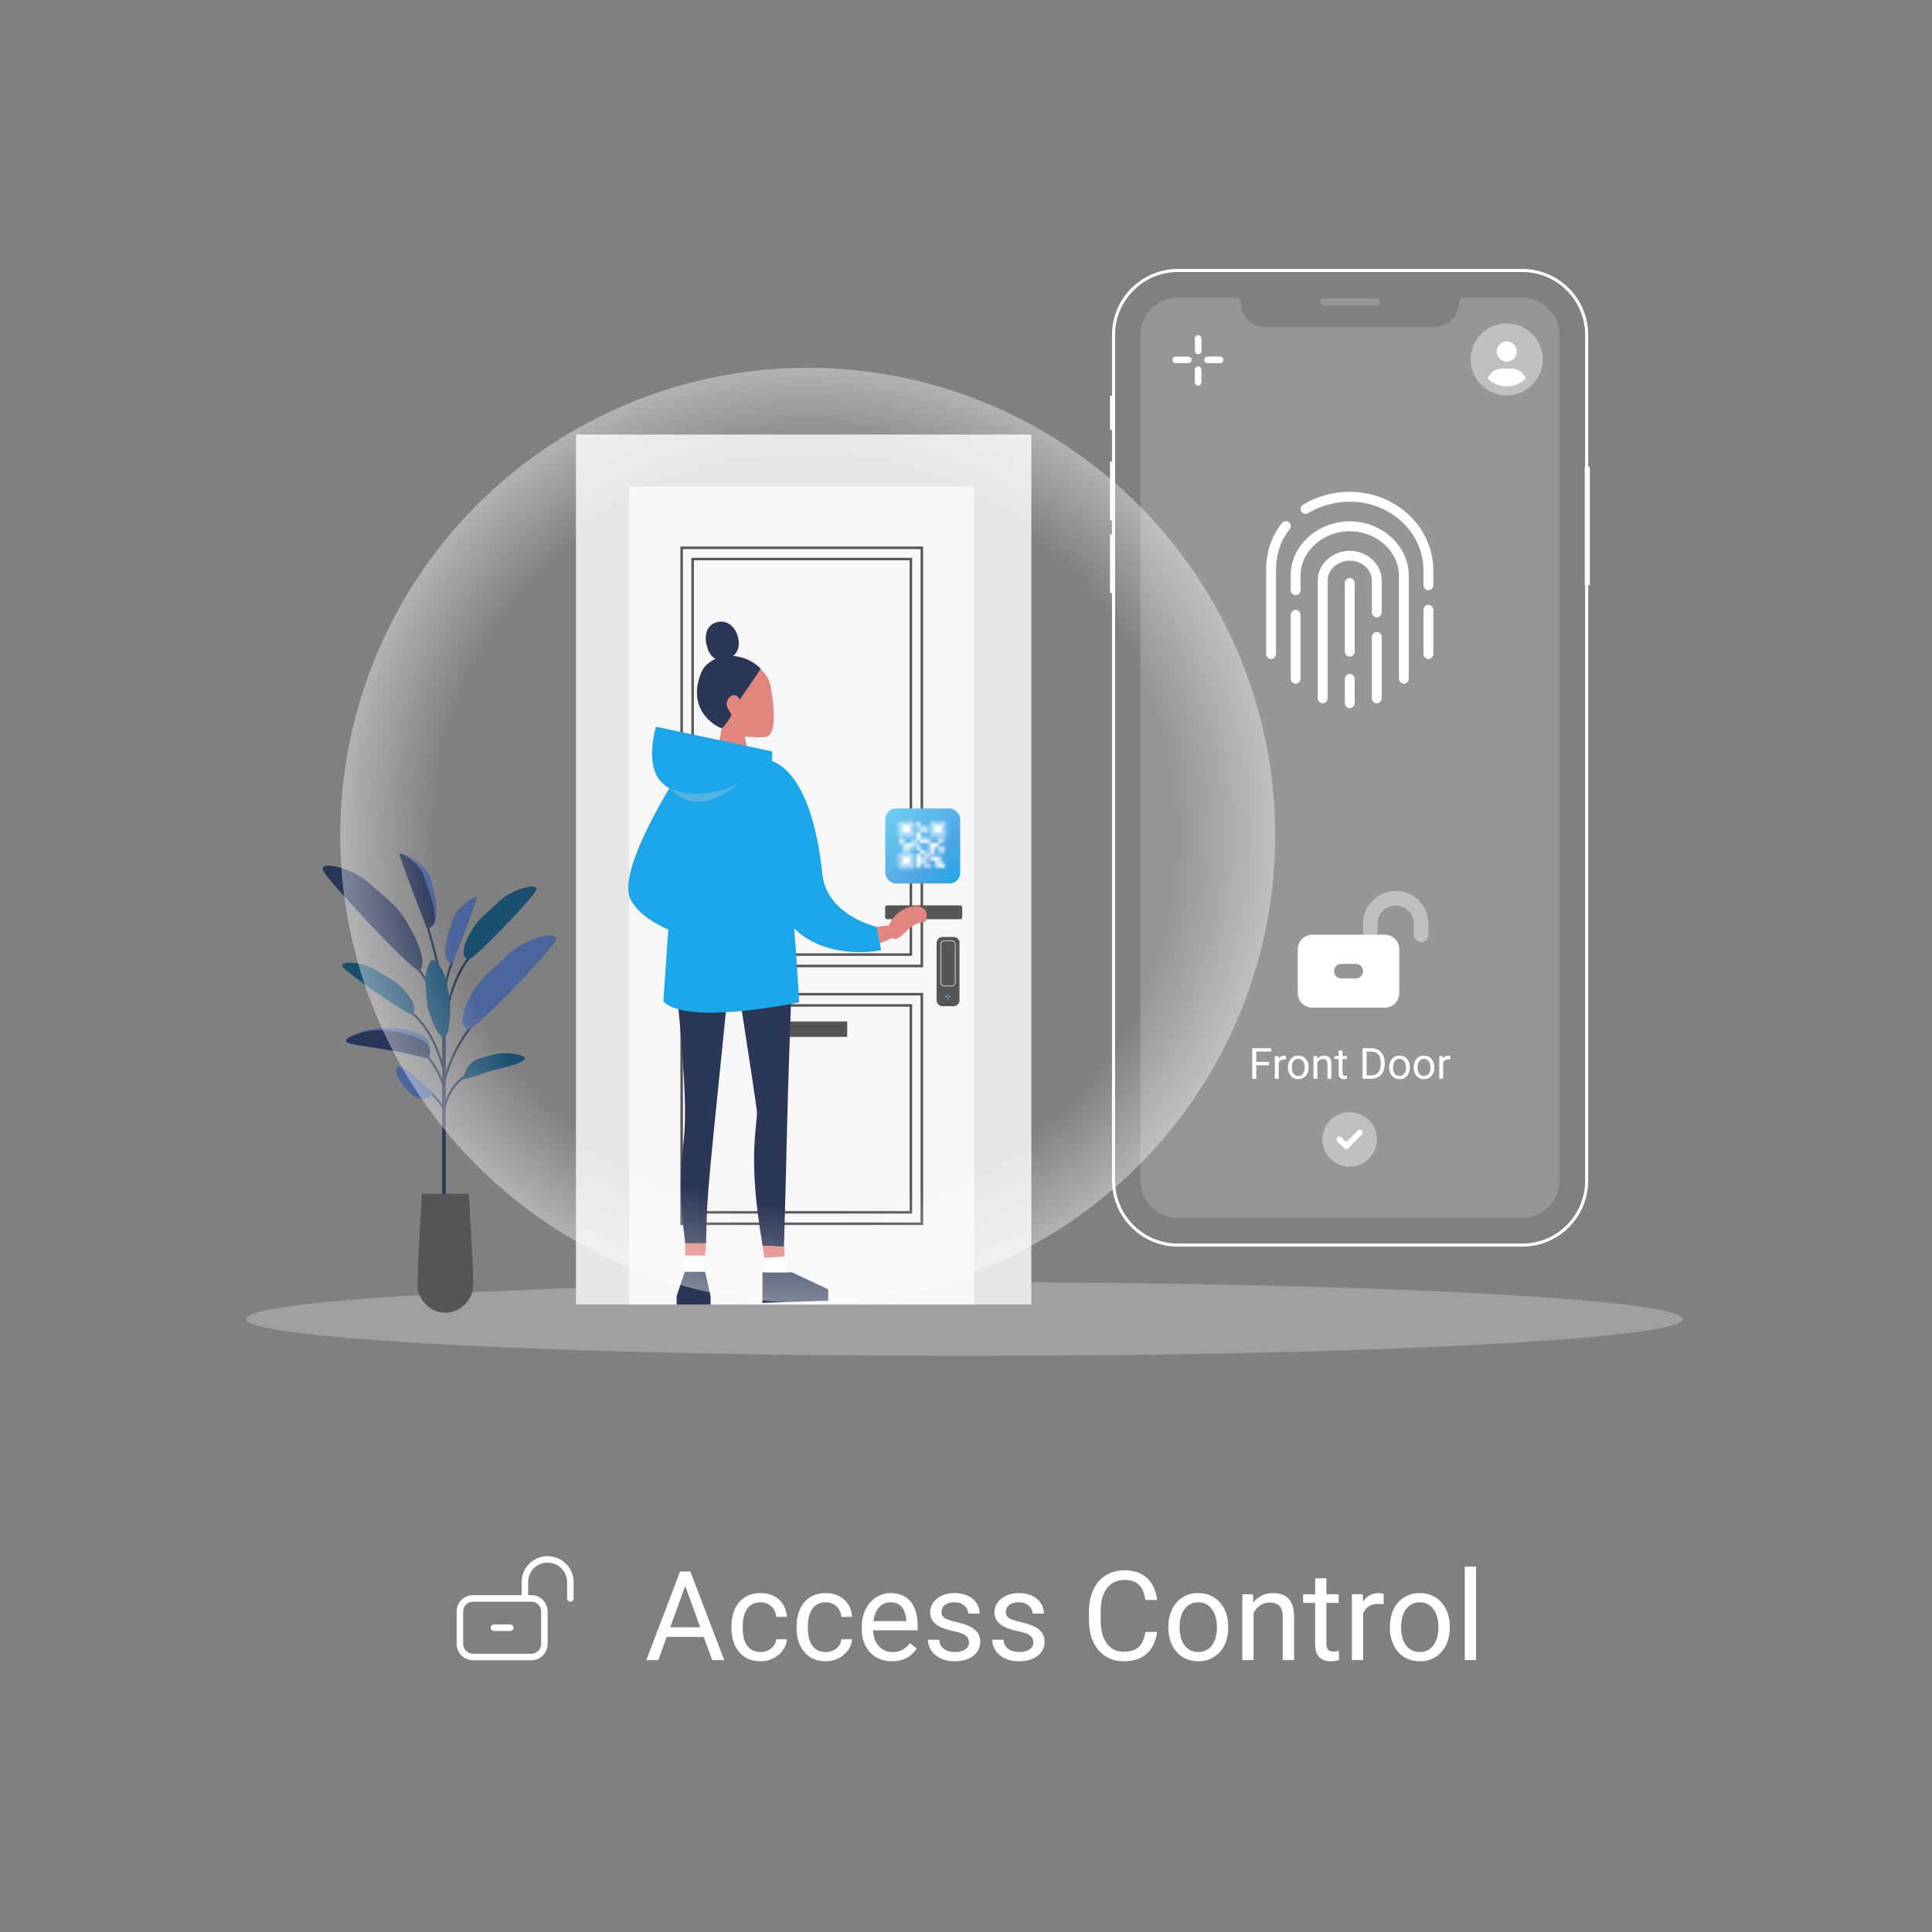
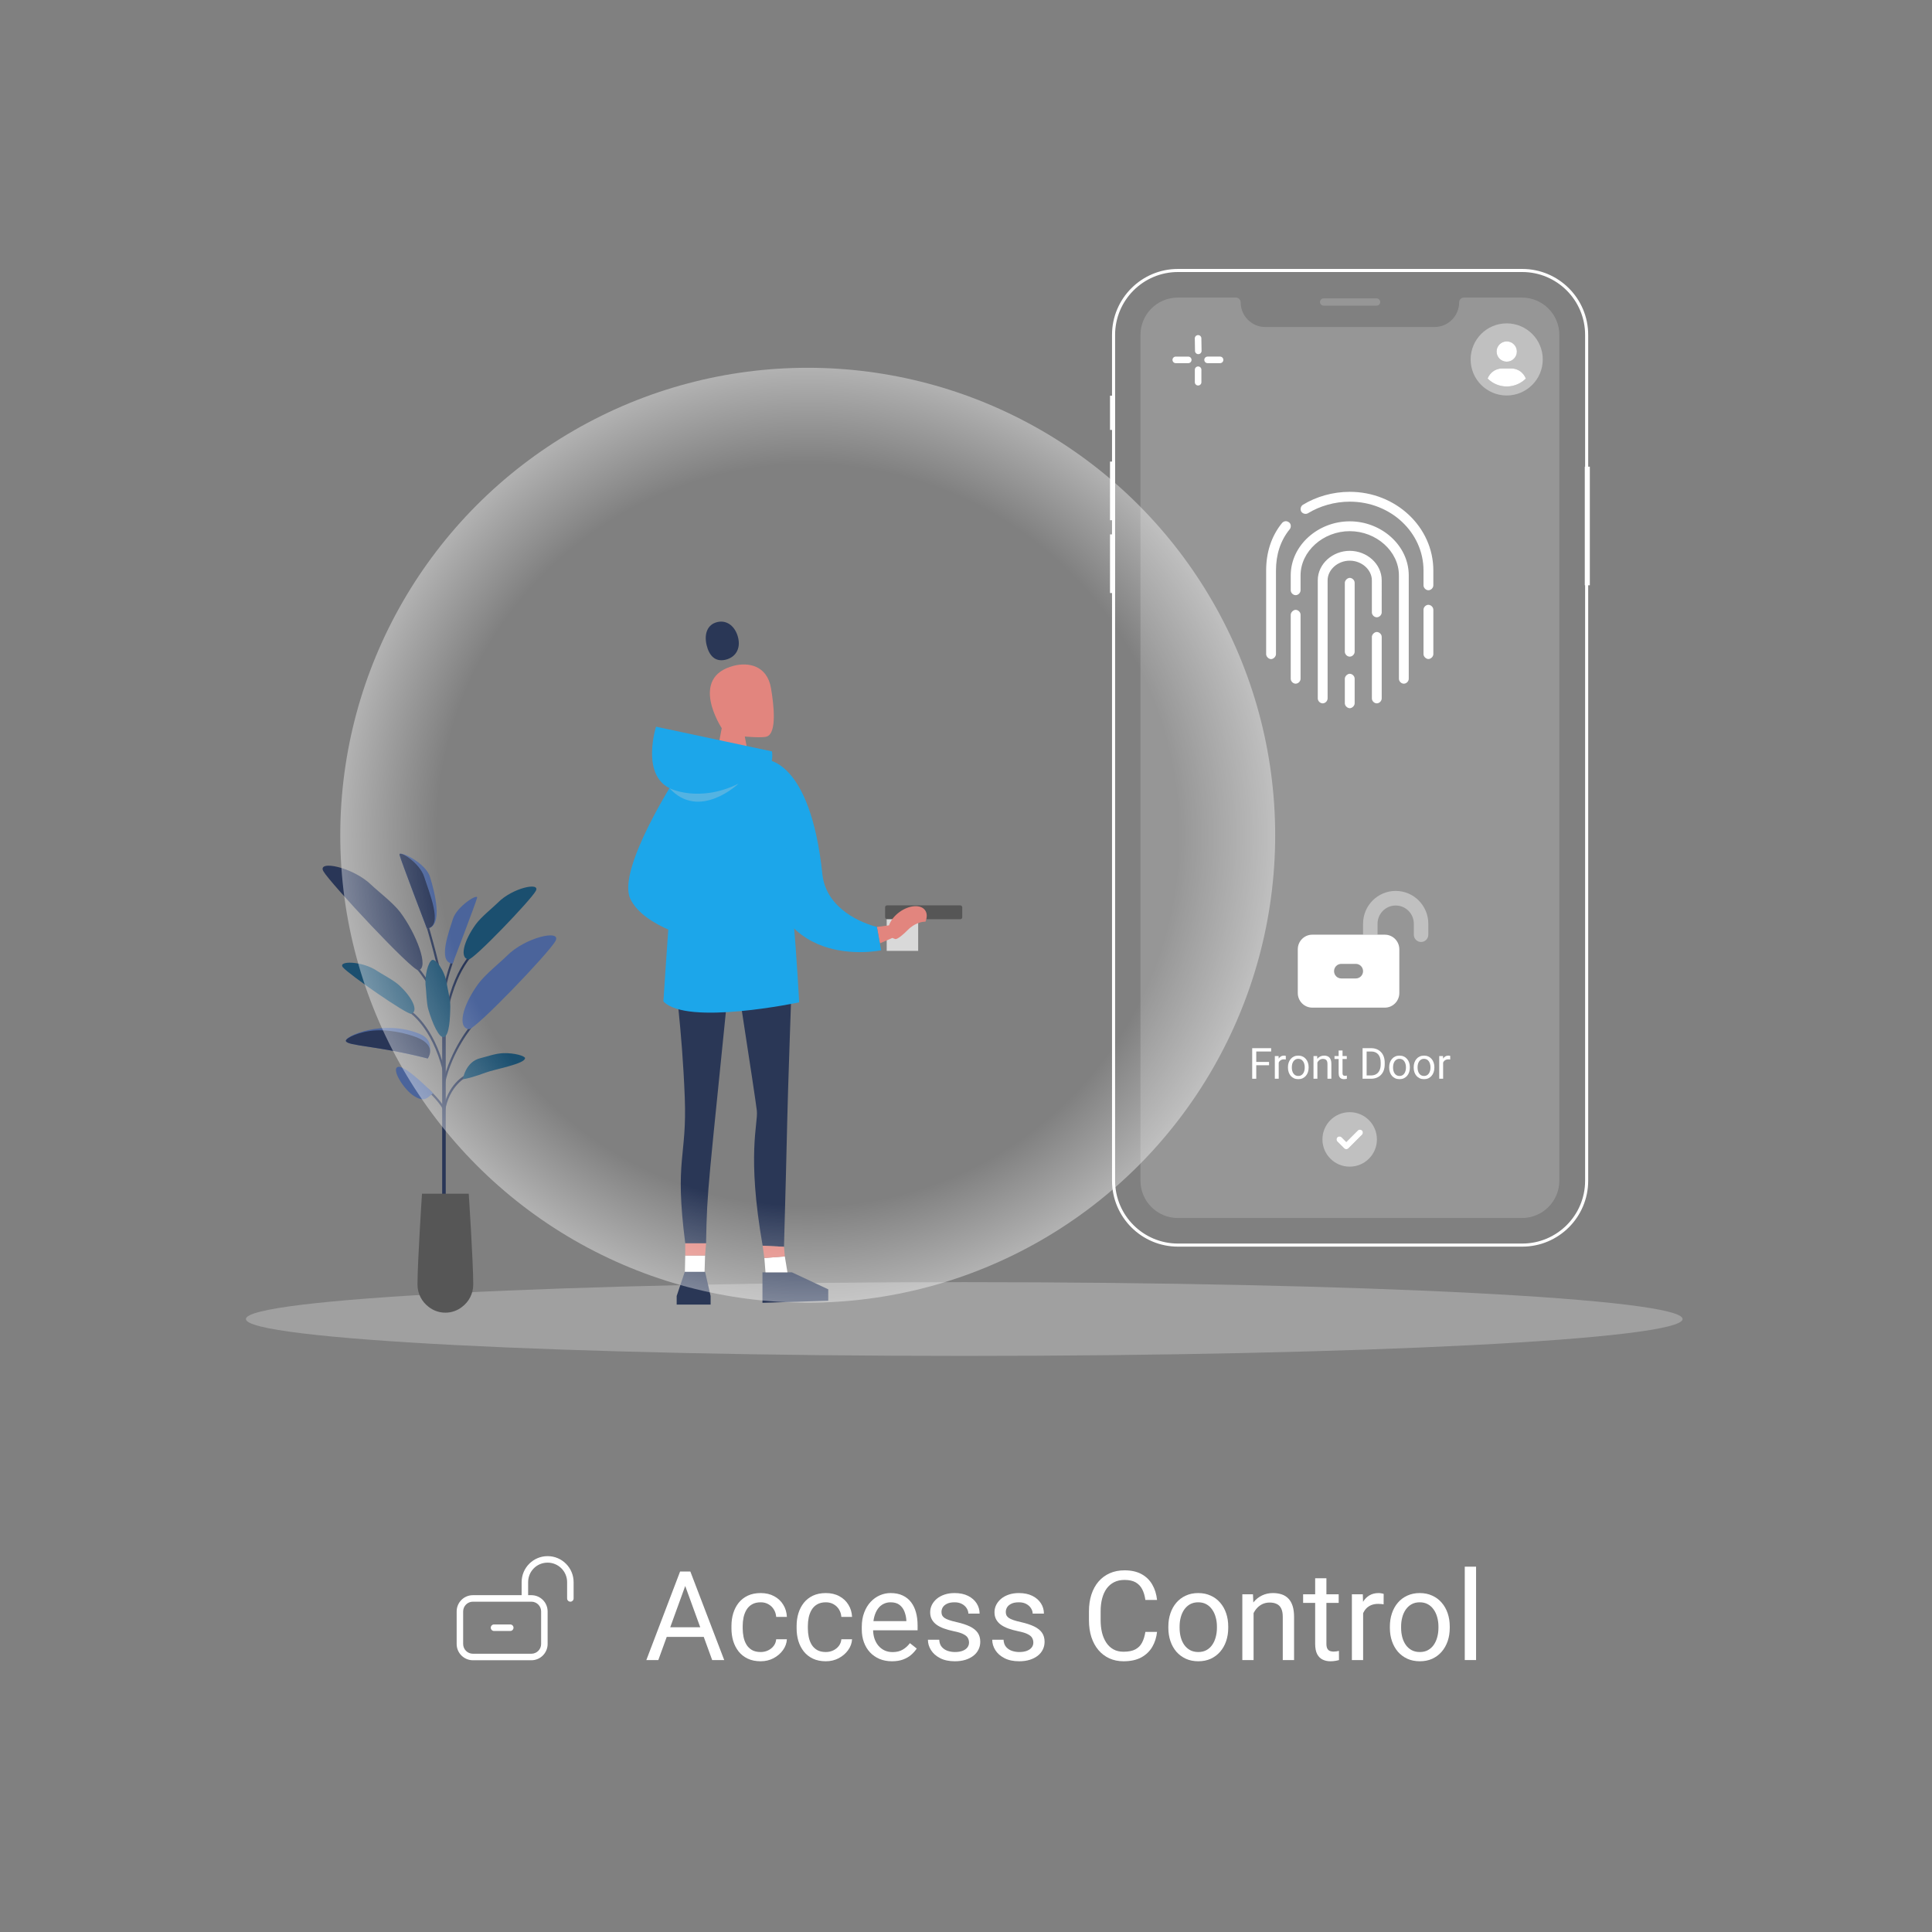
<svg xmlns="http://www.w3.org/2000/svg" width="550" height="550" viewBox="0 0 550 550" fill="none">
  <rect x="0" y="0" width="550" height="550" fill="#808080" stroke="none" />
  <path d="M420.207 446V472.582H416.989V446H420.207Z" fill="white" />
  <path d="M395.668 463.427V463.029C395.668 461.679 395.864 460.427 396.256 459.274C396.648 458.108 397.214 457.099 397.952 456.245C398.69 455.38 399.585 454.711 400.634 454.238C401.684 453.753 402.861 453.511 404.165 453.511C405.48 453.511 406.663 453.753 407.713 454.238C408.774 454.711 409.674 455.38 410.412 456.245C411.162 457.099 411.733 458.108 412.126 459.274C412.518 460.427 412.714 461.679 412.714 463.029V463.427C412.714 464.777 412.518 466.029 412.126 467.182C411.733 468.336 411.162 469.346 410.412 470.211C409.674 471.065 408.78 471.734 407.73 472.218C406.692 472.691 405.515 472.928 404.199 472.928C402.884 472.928 401.702 472.691 400.652 472.218C399.602 471.734 398.702 471.065 397.952 470.211C397.214 469.346 396.648 468.336 396.256 467.182C395.864 466.029 395.668 464.777 395.668 463.427ZM398.869 463.029V463.427C398.869 464.361 398.979 465.244 399.198 466.075C399.417 466.894 399.746 467.621 400.185 468.255C400.634 468.89 401.194 469.392 401.863 469.761C402.532 470.119 403.311 470.297 404.199 470.297C405.076 470.297 405.844 470.119 406.501 469.761C407.17 469.392 407.724 468.89 408.163 468.255C408.601 467.621 408.93 466.894 409.149 466.075C409.38 465.244 409.495 464.361 409.495 463.427V463.029C409.495 462.106 409.38 461.235 409.149 460.416C408.93 459.585 408.595 458.852 408.145 458.218C407.707 457.572 407.153 457.064 406.484 456.695C405.826 456.326 405.053 456.141 404.165 456.141C403.288 456.141 402.515 456.326 401.846 456.695C401.188 457.064 400.634 457.572 400.185 458.218C399.746 458.852 399.417 459.585 399.198 460.416C398.979 461.235 398.869 462.106 398.869 463.029Z" fill="white" />
  <path d="M388.053 456.799V472.582H384.852V453.857H387.967L388.053 456.799ZM393.902 453.753L393.885 456.73C393.62 456.672 393.366 456.637 393.124 456.626C392.893 456.603 392.628 456.591 392.328 456.591C391.589 456.591 390.937 456.707 390.372 456.937C389.807 457.168 389.328 457.491 388.936 457.906C388.543 458.322 388.232 458.818 388.001 459.395C387.782 459.96 387.638 460.583 387.569 461.264L386.669 461.783C386.669 460.652 386.778 459.591 386.997 458.599C387.228 457.606 387.58 456.73 388.053 455.968C388.526 455.195 389.126 454.595 389.853 454.168C390.591 453.73 391.468 453.511 392.483 453.511C392.714 453.511 392.98 453.54 393.279 453.597C393.579 453.643 393.787 453.695 393.902 453.753Z" fill="white" />
  <path d="M381.096 453.857V456.314H370.972V453.857H381.096ZM374.399 449.305H377.601V467.944C377.601 468.578 377.699 469.057 377.895 469.38C378.091 469.703 378.345 469.916 378.656 470.02C378.968 470.124 379.302 470.176 379.66 470.176C379.925 470.176 380.202 470.153 380.491 470.107C380.791 470.049 381.016 470.003 381.166 469.968L381.183 472.581C380.929 472.662 380.594 472.737 380.179 472.806C379.775 472.887 379.285 472.928 378.708 472.928C377.924 472.928 377.203 472.772 376.545 472.46C375.887 472.149 375.362 471.63 374.97 470.903C374.589 470.164 374.399 469.172 374.399 467.926V449.305Z" fill="white" />
  <path d="M356.868 457.855V472.582H353.667V453.857H356.695L356.868 457.855ZM356.107 462.51L354.774 462.458C354.786 461.177 354.976 459.995 355.345 458.91C355.714 457.814 356.234 456.862 356.903 456.055C357.572 455.247 358.368 454.624 359.291 454.186C360.225 453.736 361.258 453.511 362.389 453.511C363.312 453.511 364.142 453.638 364.881 453.891C365.619 454.134 366.248 454.526 366.767 455.068C367.298 455.611 367.702 456.314 367.978 457.18C368.255 458.033 368.394 459.077 368.394 460.312V472.582H365.175V460.277C365.175 459.297 365.031 458.512 364.742 457.924C364.454 457.324 364.033 456.891 363.479 456.626C362.925 456.349 362.244 456.21 361.437 456.21C360.641 456.21 359.914 456.378 359.256 456.712C358.61 457.047 358.051 457.508 357.578 458.097C357.116 458.685 356.753 459.36 356.487 460.122C356.234 460.871 356.107 461.668 356.107 462.51Z" fill="white" />
  <path d="M332.605 463.427V463.029C332.605 461.679 332.801 460.427 333.194 459.274C333.586 458.108 334.151 457.099 334.89 456.245C335.628 455.38 336.522 454.711 337.572 454.238C338.622 453.753 339.799 453.511 341.102 453.511C342.418 453.511 343.6 453.753 344.65 454.238C345.711 454.711 346.611 455.38 347.35 456.245C348.1 457.099 348.671 458.108 349.063 459.274C349.455 460.427 349.651 461.679 349.651 463.029V463.427C349.651 464.777 349.455 466.029 349.063 467.182C348.671 468.336 348.1 469.346 347.35 470.211C346.611 471.065 345.717 471.734 344.667 472.218C343.629 472.691 342.452 472.928 341.137 472.928C339.822 472.928 338.639 472.691 337.589 472.218C336.539 471.734 335.64 471.065 334.89 470.211C334.151 469.346 333.586 468.336 333.194 467.182C332.801 466.029 332.605 464.777 332.605 463.427ZM335.807 463.029V463.427C335.807 464.361 335.916 465.244 336.136 466.075C336.355 466.894 336.684 467.621 337.122 468.255C337.572 468.89 338.132 469.392 338.801 469.761C339.47 470.119 340.249 470.297 341.137 470.297C342.014 470.297 342.781 470.119 343.439 469.761C344.108 469.392 344.662 468.89 345.1 468.255C345.538 467.621 345.867 466.894 346.086 466.075C346.317 465.244 346.433 464.361 346.433 463.427V463.029C346.433 462.106 346.317 461.235 346.086 460.416C345.867 459.585 345.533 458.852 345.083 458.218C344.644 457.572 344.091 457.064 343.421 456.695C342.764 456.326 341.991 456.141 341.102 456.141C340.226 456.141 339.453 456.326 338.783 456.695C338.126 457.064 337.572 457.572 337.122 458.218C336.684 458.852 336.355 459.585 336.136 460.416C335.916 461.235 335.807 462.106 335.807 463.029Z" fill="white" />
  <path d="M326.064 464.569H329.386C329.213 466.161 328.758 467.586 328.019 468.843C327.281 470.101 326.237 471.099 324.887 471.837C323.537 472.564 321.853 472.928 319.834 472.928C318.357 472.928 317.013 472.651 315.801 472.097C314.601 471.543 313.569 470.759 312.704 469.743C311.838 468.717 311.169 467.488 310.696 466.057C310.235 464.615 310.004 463.011 310.004 461.246V458.737C310.004 456.972 310.235 455.374 310.696 453.943C311.169 452.501 311.844 451.266 312.721 450.24C313.609 449.213 314.676 448.423 315.923 447.869C317.169 447.315 318.57 447.038 320.128 447.038C322.031 447.038 323.641 447.396 324.956 448.111C326.271 448.826 327.292 449.819 328.019 451.088C328.758 452.345 329.213 453.805 329.386 455.466H326.064C325.902 454.289 325.602 453.28 325.164 452.438C324.725 451.584 324.102 450.926 323.295 450.465C322.487 450.003 321.432 449.772 320.128 449.772C319.009 449.772 318.022 449.986 317.169 450.413C316.326 450.84 315.617 451.445 315.04 452.23C314.475 453.014 314.048 453.955 313.759 455.051C313.471 456.147 313.327 457.364 313.327 458.702V461.246C313.327 462.481 313.454 463.64 313.707 464.725C313.973 465.809 314.371 466.761 314.901 467.58C315.432 468.399 316.107 469.045 316.926 469.518C317.745 469.98 318.714 470.211 319.834 470.211C321.253 470.211 322.383 469.986 323.226 469.536C324.068 469.086 324.702 468.44 325.129 467.597C325.568 466.755 325.879 465.746 326.064 464.569Z" fill="white" />
  <path d="M294.169 467.615C294.169 467.153 294.065 466.727 293.858 466.334C293.662 465.931 293.252 465.567 292.629 465.244C292.018 464.91 291.095 464.621 289.86 464.379C288.822 464.16 287.881 463.9 287.039 463.6C286.209 463.3 285.499 462.937 284.911 462.51C284.334 462.083 283.89 461.581 283.578 461.004C283.267 460.427 283.111 459.752 283.111 458.979C283.111 458.241 283.272 457.543 283.595 456.885C283.93 456.228 284.397 455.645 284.997 455.137C285.609 454.63 286.341 454.232 287.195 453.943C288.049 453.655 289.001 453.511 290.05 453.511C291.55 453.511 292.831 453.776 293.892 454.307C294.954 454.838 295.767 455.547 296.332 456.435C296.898 457.312 297.18 458.287 297.18 459.36H293.979C293.979 458.841 293.823 458.339 293.512 457.855C293.212 457.358 292.767 456.949 292.179 456.626C291.602 456.303 290.893 456.141 290.05 456.141C289.162 456.141 288.441 456.28 287.887 456.557C287.345 456.822 286.947 457.162 286.693 457.578C286.451 457.993 286.33 458.431 286.33 458.893C286.33 459.239 286.387 459.55 286.503 459.827C286.63 460.093 286.849 460.341 287.16 460.572C287.472 460.791 287.91 460.998 288.476 461.195C289.041 461.391 289.762 461.587 290.639 461.783C292.173 462.129 293.437 462.544 294.429 463.029C295.421 463.514 296.159 464.108 296.644 464.811C297.128 465.515 297.371 466.369 297.371 467.373C297.371 468.192 297.198 468.942 296.852 469.622C296.517 470.303 296.027 470.892 295.381 471.388C294.746 471.872 293.985 472.253 293.096 472.53C292.219 472.795 291.233 472.928 290.137 472.928C288.487 472.928 287.091 472.634 285.949 472.045C284.807 471.457 283.941 470.695 283.353 469.761C282.765 468.826 282.47 467.84 282.47 466.802H285.689C285.735 467.678 285.989 468.376 286.451 468.896C286.912 469.403 287.478 469.767 288.147 469.986C288.816 470.194 289.479 470.297 290.137 470.297C291.014 470.297 291.746 470.182 292.335 469.951C292.935 469.721 293.39 469.403 293.702 468.999C294.013 468.596 294.169 468.134 294.169 467.615Z" fill="white" />
  <path d="M275.86 467.615C275.86 467.153 275.756 466.727 275.548 466.334C275.352 465.931 274.942 465.567 274.319 465.244C273.708 464.91 272.785 464.621 271.55 464.379C270.512 464.16 269.572 463.9 268.73 463.6C267.899 463.3 267.189 462.937 266.601 462.51C266.024 462.083 265.58 461.581 265.268 461.004C264.957 460.427 264.801 459.752 264.801 458.979C264.801 458.241 264.963 457.543 265.286 456.885C265.62 456.228 266.088 455.645 266.688 455.137C267.299 454.63 268.032 454.232 268.885 453.943C269.739 453.655 270.691 453.511 271.741 453.511C273.241 453.511 274.521 453.776 275.583 454.307C276.644 454.838 277.458 455.547 278.023 456.435C278.588 457.312 278.871 458.287 278.871 459.36H275.669C275.669 458.841 275.514 458.339 275.202 457.855C274.902 457.358 274.458 456.949 273.869 456.626C273.293 456.303 272.583 456.141 271.741 456.141C270.852 456.141 270.131 456.28 269.578 456.557C269.035 456.822 268.637 457.162 268.384 457.578C268.141 457.993 268.02 458.431 268.02 458.893C268.02 459.239 268.078 459.55 268.193 459.827C268.32 460.093 268.539 460.341 268.851 460.572C269.162 460.791 269.601 460.998 270.166 461.195C270.731 461.391 271.452 461.587 272.329 461.783C273.864 462.129 275.127 462.544 276.119 463.029C277.111 463.514 277.85 464.108 278.334 464.811C278.819 465.515 279.061 466.369 279.061 467.373C279.061 468.192 278.888 468.942 278.542 469.622C278.207 470.303 277.717 470.892 277.071 471.388C276.436 471.872 275.675 472.253 274.787 472.53C273.91 472.795 272.923 472.928 271.827 472.928C270.178 472.928 268.782 472.634 267.639 472.045C266.497 471.457 265.632 470.695 265.043 469.761C264.455 468.826 264.161 467.84 264.161 466.802H267.38C267.426 467.678 267.68 468.376 268.141 468.896C268.603 469.403 269.168 469.767 269.837 469.986C270.506 470.194 271.17 470.297 271.827 470.297C272.704 470.297 273.437 470.182 274.025 469.951C274.625 469.721 275.081 469.403 275.392 468.999C275.704 468.596 275.86 468.134 275.86 467.615Z" fill="white" />
  <path d="M253.933 472.928C252.629 472.928 251.447 472.709 250.385 472.27C249.335 471.82 248.43 471.192 247.668 470.384C246.918 469.576 246.342 468.619 245.938 467.511C245.534 466.404 245.332 465.192 245.332 463.877V463.15C245.332 461.627 245.557 460.272 246.007 459.083C246.457 457.883 247.068 456.868 247.841 456.037C248.614 455.207 249.491 454.578 250.472 454.151C251.453 453.724 252.468 453.511 253.518 453.511C254.856 453.511 256.01 453.741 256.979 454.203C257.96 454.664 258.761 455.311 259.384 456.141C260.007 456.96 260.469 457.929 260.769 459.049C261.069 460.156 261.219 461.368 261.219 462.683V464.119H247.236V461.506H258.017V461.264C257.971 460.433 257.798 459.625 257.498 458.841C257.21 458.056 256.748 457.41 256.114 456.903C255.479 456.395 254.614 456.141 253.518 456.141C252.791 456.141 252.122 456.297 251.51 456.608C250.899 456.908 250.374 457.358 249.935 457.958C249.497 458.558 249.157 459.291 248.914 460.156C248.672 461.021 248.551 462.019 248.551 463.15V463.877C248.551 464.765 248.672 465.602 248.914 466.386C249.168 467.159 249.532 467.84 250.005 468.428C250.489 469.017 251.072 469.478 251.752 469.813C252.445 470.147 253.229 470.315 254.106 470.315C255.237 470.315 256.194 470.084 256.979 469.622C257.763 469.161 258.45 468.544 259.038 467.771L260.976 469.311C260.573 469.922 260.059 470.505 259.436 471.059C258.813 471.613 258.046 472.063 257.135 472.409C256.235 472.755 255.168 472.928 253.933 472.928Z" fill="white" />
  <path d="M235.104 470.297C235.866 470.297 236.57 470.142 237.216 469.83C237.862 469.519 238.392 469.092 238.808 468.549C239.223 467.996 239.46 467.367 239.517 466.663H242.563C242.505 467.771 242.131 468.803 241.438 469.761C240.758 470.707 239.863 471.474 238.756 472.063C237.648 472.639 236.431 472.928 235.104 472.928C233.697 472.928 232.468 472.68 231.418 472.184C230.38 471.688 229.515 471.007 228.822 470.142C228.142 469.276 227.628 468.284 227.282 467.165C226.948 466.034 226.78 464.84 226.78 463.583V462.856C226.78 461.598 226.948 460.41 227.282 459.291C227.628 458.16 228.142 457.162 228.822 456.297C229.515 455.432 230.38 454.751 231.418 454.255C232.468 453.759 233.697 453.511 235.104 453.511C236.57 453.511 237.85 453.811 238.946 454.411C240.042 454.999 240.902 455.807 241.525 456.833C242.159 457.849 242.505 459.002 242.563 460.295H239.517C239.46 459.522 239.24 458.824 238.86 458.201C238.491 457.578 237.983 457.082 237.337 456.712C236.702 456.332 235.958 456.141 235.104 456.141C234.124 456.141 233.299 456.337 232.63 456.73C231.972 457.11 231.447 457.63 231.055 458.287C230.674 458.933 230.397 459.654 230.224 460.45C230.063 461.235 229.982 462.037 229.982 462.856V463.583C229.982 464.402 230.063 465.209 230.224 466.006C230.386 466.802 230.657 467.523 231.038 468.169C231.43 468.815 231.955 469.334 232.612 469.726C233.281 470.107 234.112 470.297 235.104 470.297Z" fill="white" />
  <path d="M216.553 470.297C217.314 470.297 218.018 470.142 218.664 469.83C219.31 469.519 219.841 469.092 220.256 468.549C220.671 467.996 220.908 467.367 220.966 466.663H224.011C223.954 467.771 223.579 468.803 222.887 469.761C222.206 470.707 221.312 471.474 220.204 472.063C219.097 472.639 217.879 472.928 216.553 472.928C215.145 472.928 213.916 472.68 212.866 472.184C211.828 471.688 210.963 471.007 210.271 470.142C209.59 469.276 209.076 468.284 208.73 467.165C208.396 466.034 208.229 464.84 208.229 463.583V462.856C208.229 461.598 208.396 460.41 208.73 459.291C209.076 458.16 209.59 457.162 210.271 456.297C210.963 455.432 211.828 454.751 212.866 454.255C213.916 453.759 215.145 453.511 216.553 453.511C218.018 453.511 219.298 453.811 220.395 454.411C221.491 454.999 222.35 455.807 222.973 456.833C223.608 457.849 223.954 459.002 224.011 460.295H220.966C220.908 459.522 220.689 458.824 220.308 458.201C219.939 457.578 219.431 457.082 218.785 456.712C218.151 456.332 217.406 456.141 216.553 456.141C215.572 456.141 214.747 456.337 214.078 456.73C213.42 457.11 212.895 457.63 212.503 458.287C212.122 458.933 211.845 459.654 211.672 460.45C211.511 461.235 211.43 462.037 211.43 462.856V463.583C211.43 464.402 211.511 465.209 211.672 466.006C211.834 466.802 212.105 467.523 212.486 468.169C212.878 468.815 213.403 469.334 214.061 469.726C214.73 470.107 215.56 470.297 216.553 470.297Z" fill="white" />
  <path d="M195.751 449.617L187.409 472.582H184L193.605 447.384H195.803L195.751 449.617ZM202.742 472.582L194.384 449.617L194.332 447.384H196.53L206.169 472.582H202.742ZM202.31 463.254V465.988H188.154V463.254H202.31Z" fill="white" />
  <path d="M140.636 464.301C140.127 464.301 139.711 463.885 139.711 463.375C139.711 462.866 140.127 462.449 140.636 462.449H145.26C145.769 462.449 146.185 462.866 146.185 463.375C146.185 463.885 145.769 464.301 145.26 464.301H140.636ZM155.897 444.852C152.781 444.852 150.347 447.34 150.347 450.409V454.114H151.272C153.827 454.114 155.897 456.186 155.897 458.745V468.006C155.897 470.564 153.827 472.637 151.272 472.637H134.624C132.071 472.637 130 470.564 130 468.006V458.745C130 456.186 132.071 454.114 134.624 454.114H148.498V450.409C148.498 446.317 151.81 443 155.897 443C159.983 443 163.296 446.317 163.296 450.409V455.04C163.296 455.549 162.879 455.966 162.371 455.966C161.862 455.966 161.446 455.549 161.446 455.04V450.409C161.446 447.34 158.96 444.852 155.897 444.852ZM131.85 458.745V468.006C131.85 469.54 133.092 470.784 134.624 470.784H151.272C152.804 470.784 154.047 469.54 154.047 468.006V458.745C154.047 457.211 152.804 455.966 151.272 455.966H134.624C133.092 455.966 131.85 457.211 131.85 458.745Z" fill="white" />
  <path fill-rule="evenodd" clip-rule="evenodd" d="M479 375.5C479 381.299 387.442 386 274.5 386C161.558 386 70 381.299 70 375.5C70 369.702 161.558 365 274.5 365C387.442 365 479 369.702 479 375.5Z" fill="white" fill-opacity="0.252" />
  <rect x="252.426" y="260.659" width="8.961" height="10.037" fill="#D9D9D9" />
  <path d="M126.891 281.637H125.874V340.107H126.891V281.637Z" fill="#293657" />
  <path d="M126.688 316.392L126.079 316.296C127.281 308.589 132.395 306.071 132.612 305.969L132.877 306.525C132.827 306.548 127.836 309.022 126.686 316.392H126.688Z" fill="#293657" />
  <path d="M126.069 315.962C126.019 315.403 124.763 313.448 121.505 310.355L121.928 309.908C122.4 310.357 126.542 314.328 126.682 315.908L126.069 315.962Z" fill="#293657" />
  <path d="M126.681 308.441L126.079 308.311C128.165 298.658 134.217 291.627 134.278 291.556L134.742 291.96C134.682 292.029 128.731 298.946 126.679 308.439L126.681 308.441Z" fill="#293657" />
-   <path d="M126.077 310.426C125.575 305.675 121.535 301.08 121.494 301.034L121.955 300.625C122.127 300.818 126.167 305.411 126.69 310.361L126.077 310.426Z" fill="#293657" />
  <path d="M126.086 305.006C124.503 298.484 122 294.272 120.178 291.888C118.206 289.306 116.587 288.25 116.572 288.241L116.904 287.722C116.973 287.766 118.61 288.829 120.644 291.482C122.509 293.916 125.07 298.214 126.684 304.861L126.086 305.006Z" fill="#293657" />
  <path d="M126.683 294.25L126.069 294.204C126.731 285.285 129.125 279.328 131.015 275.902C133.075 272.167 134.961 270.572 135.04 270.507L135.434 270.98C135.415 270.995 133.54 272.589 131.534 276.236C129.681 279.606 127.335 285.467 126.682 294.251L126.683 294.25Z" fill="#293657" />
  <path d="M125.589 288.701C123.087 280.386 117.835 274.94 117.781 274.886L118.221 274.456C118.275 274.511 123.634 280.065 126.177 288.524L125.587 288.701H125.589Z" fill="#293657" />
  <path d="M126.193 281.635H125.577C125.577 277.841 121.185 262.996 121.141 262.847L121.732 262.671C121.914 263.285 126.195 277.753 126.194 281.635H126.193Z" fill="#293657" />
  <path d="M126.69 283.087L126.079 283.019C126.596 278.357 128.629 273.069 128.648 273.017L129.222 273.239C129.202 273.292 127.2 278.507 126.69 283.088V283.087Z" fill="#293657" />
  <path d="M131.754 307.232C131.754 307.232 132.517 302.213 136.796 301.227C138.547 300.823 140.987 299.886 143.259 299.813C146.538 299.708 149.467 300.643 149.467 301.227C149.467 302.871 140.909 304.354 138.278 305.34C135.644 306.328 133.067 307.088 131.754 307.232Z" fill="#1B4F6F" />
  <path d="M121.77 301.334C121.77 301.334 124.321 296.423 119.662 294.414C109.513 290.039 98.086 294.892 98.464 296.339C98.841 297.786 107.42 297.642 121.77 301.334Z" fill="#4B649B" />
  <path d="M121.767 301.334C121.767 301.334 124.232 298.168 119.738 295.812C117.517 294.648 111.903 293.092 107.141 293.323C102.265 293.559 98.269 295.607 98.461 296.339C98.839 297.786 107.418 297.643 121.767 301.334Z" fill="#293657" />
  <path d="M128.852 274.331C128.852 274.331 135.533 256.872 135.824 255.566C136.114 254.259 130.055 258 128.925 261.631C127.795 265.263 124.495 273.923 128.852 274.331Z" fill="#4B649B" />
  <path d="M121.529 264.325C121.529 264.325 114.064 244.82 113.739 243.359C113.415 241.898 121.138 245.552 122.402 249.609C123.665 253.666 126.398 263.869 121.529 264.325Z" fill="#4B649B" />
  <path d="M121.531 264.325C121.531 264.325 114.066 244.82 113.741 243.359C113.417 241.898 119.489 245.552 120.754 249.609C122.017 253.666 126.4 263.869 121.531 264.325Z" fill="#293657" />
  <path d="M117.084 288.601C115.973 288.98 99.258 277.35 97.627 275.381C95.996 273.412 103.127 273.551 107.273 276.353C108.541 277.211 112.028 279 113.686 280.535C117.445 284.015 119.211 287.874 117.084 288.601Z" fill="#1B4F6F" />
  <path d="M128.189 286.377C128.213 284.508 127.377 281.375 127.202 280.12C126.666 276.324 123.98 272.8 122.98 273.302C121.924 273.833 120.779 277.767 121.208 281.052C121.372 282.308 121.403 285.55 121.924 287.346C123.058 291.252 125.047 295.8 126.461 295.206C127.885 294.607 128.145 290.15 128.191 286.379L128.189 286.377Z" fill="#1B4F6F" />
  <path d="M133.396 273.125C134.749 273.302 151.127 256.232 152.536 253.616C153.943 250.999 145.851 252.788 141.771 256.93C140.522 258.197 136.96 261.032 135.422 263.162C131.935 267.986 130.806 272.786 133.396 273.127V273.125Z" fill="#1B4F6F" />
  <path d="M133.486 292.992C135.228 293.22 156.329 271.23 158.141 267.861C159.954 264.49 149.531 266.795 144.274 272.129C142.665 273.762 138.077 277.415 136.096 280.157C131.604 286.372 130.15 292.554 133.486 292.993V292.992Z" fill="#4B649B" />
  <path d="M119.079 276.185C117.373 276.442 93.898 251.294 92.055 248.019C90.212 244.744 100.488 246.813 105.749 251.95C107.36 253.523 111.932 257.025 113.929 259.679C118.455 265.697 122.347 275.691 119.079 276.183V276.185Z" fill="#293657" />
  <path d="M123.272 311.208C123.272 311.208 115.609 303.334 113.391 303.709C111.172 304.084 114.876 310.143 117.867 312.018C120.858 313.892 121.684 312.521 123.272 311.208Z" fill="#4B649B" />
  <path d="M134.722 365.694C134.722 359.228 133.44 339.829 133.44 339.829H120.134C120.134 339.829 118.852 359.228 118.852 365.694C118.852 368.271 120.082 370.56 121.986 372.01C123.303 373.06 124.969 373.688 126.784 373.688C128.6 373.688 130.21 373.079 131.516 372.061C133.46 370.615 134.721 368.302 134.721 365.694H134.722Z" fill="#565656" />
  <g clip-path="url(#clip0_3928_28373)">
    <path d="M293.611 123.704H163.96V371.378H293.611V123.704Z" fill="#E6E6E6" />
    <path d="M277.34 138.408H179.137V371.378H277.34V138.408Z" fill="#F7F7F7" />
    <path d="M262.791 348.733H193.697V282.667H262.791V348.733ZM194.412 348.017H262.075V283.383H194.412V348.017Z" fill="#565656" />
    <path d="M259.665 345.484H196.821V285.868H259.665V345.484ZM197.537 344.769H258.95V286.584H197.537V344.769Z" fill="#565656" />
    <path d="M262.791 275.351H193.697V155.591H262.791V275.351ZM194.412 274.635H262.075V156.307H194.412V274.635Z" fill="#565656" />
    <path d="M259.665 272.102H196.821V158.792H259.665V272.104V272.102ZM197.537 271.386H258.95V159.508H197.537V271.388V271.386Z" fill="#565656" />
    <path d="M241.177 290.785H216.481V295.186H241.177V290.785Z" fill="#565656" />
    <path d="M239.9 291.995H217.767V292.904H239.9V291.995Z" fill="#4D4D4D" />
    <path d="M271.489 266.726C272.407 266.726 273.151 267.47 273.151 268.388V284.78C273.151 285.697 272.407 286.441 271.489 286.441H268.302C267.384 286.441 266.64 285.697 266.639 284.78V268.388C266.639 267.47 267.384 266.726 268.302 266.726H271.489ZM268.847 267.721L268.732 267.727C268.164 267.785 267.72 268.265 267.72 268.848V279.648L267.726 279.763C267.78 280.293 268.202 280.714 268.732 280.768L268.847 280.774H270.905L271.02 280.768C271.55 280.714 271.971 280.293 272.025 279.763L272.031 279.648V268.848C272.031 268.265 271.588 267.785 271.02 267.727L270.905 267.721H268.847ZM270.905 267.89C271.434 267.891 271.862 268.319 271.862 268.848V279.648C271.862 280.176 271.433 280.605 270.905 280.605H268.847C268.319 280.605 267.89 280.177 267.889 279.648V268.848C267.889 268.319 268.318 267.89 268.847 267.89H270.905Z" fill="#565656" />
    <path d="M269.763 284.037C269.763 283.964 269.822 283.903 269.895 283.903C269.969 283.903 270.029 283.962 270.029 284.036L270.031 284.46C270.031 284.533 269.972 284.593 269.898 284.594C269.825 284.594 269.765 284.534 269.765 284.46L269.763 284.037ZM270.079 283.703C270.079 283.629 270.14 283.57 270.213 283.57L270.636 283.572C270.71 283.573 270.769 283.633 270.769 283.706C270.768 283.78 270.709 283.838 270.636 283.838L270.212 283.837C270.138 283.836 270.079 283.776 270.079 283.703ZM269.759 282.975C269.757 282.902 269.816 282.841 269.889 282.839C269.963 282.837 270.024 282.896 270.025 282.97L270.034 283.393C270.036 283.466 269.977 283.527 269.904 283.529C269.83 283.53 269.769 283.472 269.768 283.398L269.759 282.975ZM269.004 283.698C269.004 283.624 269.064 283.564 269.137 283.565L269.561 283.567C269.634 283.567 269.693 283.627 269.693 283.701C269.693 283.774 269.633 283.834 269.56 283.834L269.136 283.831C269.062 283.831 269.004 283.771 269.004 283.698Z" fill="url(#paint0_linear_3928_28373)" />
    <rect x="252.008" y="230.165" width="21.339" height="21.339" rx="3.038" fill="url(#paint1_linear_3928_28373)" />
    <mask id="mask0_3928_28373" style="mask-type:luminance" maskUnits="userSpaceOnUse" x="255" y="233" width="15" height="15">
      <path fill-rule="evenodd" clip-rule="evenodd" d="M265.108 233.965C264.989 233.965 264.892 234.06 264.892 234.181V237.997C264.892 238.117 264.989 238.213 265.108 238.213H268.931C269.05 238.213 269.151 238.117 269.151 237.997V234.181C269.151 234.06 269.05 233.965 268.931 233.965H265.108ZM265.325 237.781H268.714V234.4H265.325V237.781ZM256.043 233.965C255.922 233.965 255.826 234.06 255.826 234.181V237.997C255.826 238.118 255.924 238.213 256.043 238.213H259.865C259.984 238.213 260.082 238.118 260.082 237.997V234.181C260.082 234.06 259.984 233.965 259.865 233.965H256.043ZM256.259 237.781H259.648V234.4H256.259V237.781ZM260.776 234.181V234.181V235.468H262.057V236.742H260.776V238.029V239.312H259.492V240.161H258.61H258.515H257.33V238.887H256.043V240.17H257.32V241.254V241.448V242.538H258.61V241.448H259.805V240.599H260.779V239.312H262.066V239.957H264.627V243.151H263.353V241.886H262.073V240.606H260.783V241.889H262.066V243.157H260.792V246.9H262.079V245.671H263.353V244.435H264.643V243.164H265.914V241.251H267.198V242.531H268.931V241.245H267.204V239.964H265.917V239.957H264.643V238.67H262.066V238.029V236.742H262.99H263.344H264.28V235.455H263.344H262.99H262.066V234.181H260.776ZM262.082 244.387H263.357V243.17H262.082V244.387ZM265.815 237.291H268.226V234.886H265.815V237.291ZM256.747 237.291H259.161V234.886H256.747V237.291ZM267.201 239.957H268.488V238.67H267.201V239.957ZM256.043 242.872C255.922 242.872 255.826 242.967 255.826 243.088V246.901C255.826 247.02 255.924 247.117 256.043 247.117H259.865C259.984 247.117 260.082 247.02 260.082 246.901V243.088C260.082 242.969 259.984 242.872 259.865 242.872H256.043ZM256.259 246.684H259.648V243.303H256.259V246.684ZM265.168 243.742V243.742V245.029H266.376V246.957H267.644H267.666H268.931V245.671H267.666V243.748H266.459V243.742H265.168ZM256.747 246.198H259.161V243.789H256.747V246.198ZM263.356 246.958H264.643V245.67H263.356V246.958Z" fill="white" />
    </mask>
    <g mask="url(#mask0_3928_28373)">
      <path fill-rule="evenodd" clip-rule="evenodd" d="M253.776 248.995H271.2V231.915H253.776V248.995Z" fill="white" />
    </g>
  </g>
  <rect x="251.974" y="257.739" width="21.957" height="3.943" rx="0.546" fill="#565656" />
  <path d="M207.658 265.001C207.658 265.001 215.062 312.441 215.457 316.195C215.853 319.949 212.544 328.531 217.107 354.628L223.187 354.933C223.497 343.66 224.032 323.891 224.105 319.305C224.208 312.801 225.428 278.328 225.428 278.328C225.428 278.328 211.381 255.974 207.658 264.998V265.001Z" fill="#2A3756" />
  <path d="M235.787 370.29L217.057 370.887V362.201H225.428L235.787 367.04V370.29Z" fill="#2A3756" />
  <path d="M217.918 362.201H224.166L223.422 357.679L217.6 358.134L217.918 362.201Z" fill="white" />
  <path d="M223.421 357.679L217.599 358.134L217.113 354.629L223.194 354.934L223.421 357.679Z" fill="#E2857E" />
  <path d="M208.942 189.514C212.897 188.513 218.365 189.312 219.492 195.943C220.283 200.591 221.229 208.649 218.298 209.678C216.997 210.133 212.029 209.678 212.029 209.678L213.073 215.203H203.966L205.46 207.289C205.46 207.289 195.905 192.807 208.945 189.514H208.942Z" fill="#E2857E" />
-   <path d="M216.595 190.388L210.613 199.178C209.553 197.192 207.95 197.715 207.108 199.322C206.071 201.3 208.411 202.988 208.191 203.655C207.968 204.322 205.975 207.218 205.456 207.293C204.939 207.365 195.043 202.867 199.595 191.541C201.692 186.322 210.698 184.489 216.595 190.391V190.388Z" fill="#2A3756" />
  <path d="M210.143 181.599C210.874 184.737 209.37 187.154 206.513 187.819C203.656 188.483 201.878 186.738 201.146 183.597C200.415 180.459 201.374 177.749 204.228 177.085C207.084 176.421 209.411 178.46 210.143 181.599Z" fill="#2A3756" />
  <path d="M219.766 213.907L186.762 206.873C186.762 206.873 181.051 224.682 195.202 225.517C203.671 226.016 213.27 223.627 217.628 220.127C220.552 217.78 219.764 213.907 219.764 213.907H219.766Z" fill="#1CA6EA" />
  <path d="M191.962 277.523C191.962 277.523 194.172 292.703 194.937 312.368C195.61 329.611 191.962 329.694 195.077 353.948H201.007C201.268 338.008 201.654 338.055 208.129 273.387C208.129 273.387 195.589 268.457 191.964 277.523H191.962Z" fill="#2A3756" />
  <path d="M200.47 365.356L194.938 363.727L195.075 357.427H200.718L200.47 365.356Z" fill="white" />
  <path d="M195.076 357.428H200.72L201.007 353.949H195.076V357.428Z" fill="#E2857E" />
  <path d="M202.296 371.387H192.633V368.949L194.944 362.057H200.724L202.296 368.949V371.387Z" fill="#2A3756" />
  <path d="M250.485 268.558L255.154 266.511L254.198 263.277L249.64 263.874L250.485 268.558Z" fill="#E2857E" />
  <path d="M217.783 216.229C217.783 216.229 230.667 215.718 234.131 249.007C235.287 258.9 245.594 262.858 249.635 263.874L250.839 270.528C250.839 270.528 217.625 277.622 217.891 239.721C217.938 233.214 217.78 216.229 217.78 216.229H217.783Z" fill="#1CA6EA" />
  <path d="M256.108 259.608C253.342 261.594 252.101 264.598 253.334 266.314C253.693 266.816 254.223 267.149 254.862 267.327C255.5 267.503 257.532 265.678 258.336 264.822C258.755 264.378 259.264 263.951 259.848 263.574C261.097 262.767 262.415 262.364 263.46 262.387C263.964 261.17 263.969 259.988 263.351 259.127C262.116 257.408 258.874 257.623 256.108 259.608Z" fill="#E2857E" />
  <path d="M194.277 218.155C192.278 231.929 188.856 285.062 188.856 285.062C195.44 292.135 227.506 285.349 227.506 285.349C227.506 285.349 225.136 238.997 220.296 218.574C218.965 212.946 196.88 210.519 194.274 218.155H194.277Z" fill="#1CA6EA" />
  <path d="M192.63 221.054C192.63 221.054 175.449 247.562 179.446 255.894C183.445 264.223 199.072 267.556 199.072 267.556L197.459 225.554L192.628 221.054H192.63Z" fill="#1CA6EA" />
  <path opacity="0.3" d="M190.573 224.375C190.573 224.375 198.946 228.682 210.266 223.072C210.266 223.072 199.073 233.736 190.573 224.375Z" fill="#D3D1D1" />
  <path fill-rule="evenodd" clip-rule="evenodd" d="M451.154 166.62H452.59V132.852H451.154V166.62Z" fill="white" />
  <path fill-rule="evenodd" clip-rule="evenodd" d="M316 168.82H317.436V152.132H316V168.82Z" fill="white" />
  <path fill-rule="evenodd" clip-rule="evenodd" d="M316 148.095H317.436V131.407H316V148.095Z" fill="white" />
  <path fill-rule="evenodd" clip-rule="evenodd" d="M316 122.389H317.436V112.643H316V122.389Z" fill="white" />
  <path fill-rule="evenodd" clip-rule="evenodd" d="M443.912 336.115C443.912 341.972 439.146 346.736 433.287 346.736H335.291C329.433 346.736 324.667 341.972 324.667 336.115V95.338C324.667 89.482 329.433 84.717 335.291 84.717H351.832C352.584 84.717 353.194 85.326 353.194 86.078C353.194 89.953 356.336 93.094 360.212 93.094H408.367C412.243 93.094 415.385 89.953 415.385 86.078C415.385 85.326 415.995 84.717 416.747 84.717H433.287C439.146 84.717 443.912 89.482 443.912 95.338V336.115Z" fill="white" fill-opacity="0.179" />
  <g clip-path="url(#clip1_3928_28373)">
    <path d="M394.228 266.086C396.505 266.086 398.357 267.948 398.357 270.239V282.699C398.357 284.99 396.505 286.853 394.228 286.853H373.583C371.303 286.853 369.454 284.99 369.454 282.699V270.239C369.454 267.948 371.303 266.086 373.583 266.086H394.228ZM385.97 278.546C387.112 278.546 388.034 277.618 388.034 276.469C388.034 275.321 387.112 274.393 385.97 274.393H381.841C380.699 274.393 379.777 275.321 379.777 276.469C379.777 277.618 380.699 278.546 381.841 278.546H385.97Z" fill="white" />
    <path opacity="0.4" d="M397.322 257.779C394.471 257.779 392.161 260.104 392.161 262.971V266.086H388.032V262.971C388.032 257.81 392.194 253.626 397.322 253.626C402.451 253.626 406.612 257.81 406.612 262.971V266.086C406.612 267.235 405.69 268.163 404.548 268.163C403.406 268.163 402.484 267.235 402.484 266.086V262.971C402.484 260.104 400.174 257.779 397.322 257.779Z" fill="white" />
  </g>
  <path d="M342.063 99.868C342.071 100.384 341.66 100.81 341.144 100.818C340.628 100.826 340.202 100.415 340.194 99.899L340.135 96.346C340.127 95.829 340.538 95.404 341.054 95.396C341.57 95.388 341.996 95.799 342.004 96.315L342.063 99.868Z" fill="white" />
  <path d="M342.013 108.81C342.013 109.326 341.594 109.745 341.078 109.744C340.562 109.744 340.144 109.326 340.144 108.81L340.145 105.256C340.145 104.74 340.563 104.321 341.079 104.322C341.595 104.322 342.014 104.74 342.014 105.256L342.013 108.81Z" fill="white" />
  <path d="M343.774 103.383C343.257 103.383 342.839 102.965 342.839 102.449C342.839 101.933 343.257 101.514 343.773 101.514L347.327 101.514C347.843 101.514 348.262 101.932 348.262 102.448C348.262 102.964 347.844 103.383 347.327 103.383L343.774 103.383Z" fill="white" />
  <path d="M334.718 103.385C334.202 103.385 333.783 102.967 333.783 102.451C333.783 101.935 334.201 101.516 334.717 101.516L338.271 101.516C338.787 101.516 339.206 101.934 339.206 102.45C339.206 102.966 338.788 103.385 338.272 103.385L334.718 103.385Z" fill="white" />
  <path fill-rule="evenodd" clip-rule="evenodd" d="M451.687 95.338C451.687 85.21 443.475 77 433.345 77H335.349C325.219 77 317.007 85.21 317.007 95.338V336.114C317.007 346.242 325.219 354.452 335.349 354.452H433.345C443.475 354.452 451.687 346.242 451.687 336.114V95.338Z" stroke="white" stroke-width="0.878" />
  <path fill-rule="evenodd" clip-rule="evenodd" d="M391.889 84.951H376.812C376.242 84.951 375.78 85.413 375.78 85.982C375.78 86.553 376.242 87.014 376.812 87.014H391.889C392.458 87.014 392.92 86.553 392.92 85.982C392.92 85.413 392.458 84.951 391.889 84.951Z" fill="white" fill-opacity="0.179" />
  <path d="M410.827 301.646V307.096H409.722V300.63H410.797L410.827 301.646ZM412.847 300.594L412.841 301.622C412.75 301.602 412.662 301.59 412.578 301.586C412.499 301.578 412.407 301.574 412.303 301.574C412.048 301.574 411.823 301.614 411.628 301.694C411.433 301.774 411.267 301.885 411.132 302.029C410.997 302.172 410.889 302.343 410.809 302.543C410.734 302.738 410.684 302.953 410.66 303.188L410.349 303.367C410.349 302.977 410.387 302.61 410.463 302.268C410.542 301.925 410.664 301.622 410.827 301.359C410.991 301.092 411.198 300.885 411.449 300.738C411.704 300.586 412.007 300.511 412.357 300.511C412.437 300.511 412.528 300.521 412.632 300.541C412.736 300.557 412.807 300.574 412.847 300.594Z" fill="white" />
  <path d="M402.449 303.935V303.798C402.449 303.331 402.516 302.899 402.652 302.501C402.787 302.098 402.983 301.75 403.238 301.455C403.493 301.156 403.801 300.925 404.164 300.762C404.526 300.594 404.933 300.511 405.383 300.511C405.837 300.511 406.245 300.594 406.608 300.762C406.975 300.925 407.285 301.156 407.54 301.455C407.799 301.75 407.996 302.098 408.132 302.501C408.267 302.899 408.335 303.331 408.335 303.798V303.935C408.335 304.401 408.267 304.833 408.132 305.232C407.996 305.63 407.799 305.979 407.54 306.278C407.285 306.572 406.977 306.803 406.614 306.971C406.255 307.134 405.849 307.216 405.395 307.216C404.941 307.216 404.532 307.134 404.17 306.971C403.807 306.803 403.497 306.572 403.238 306.278C402.983 305.979 402.787 305.63 402.652 305.232C402.516 304.833 402.449 304.401 402.449 303.935ZM403.554 303.798V303.935C403.554 304.258 403.592 304.562 403.668 304.849C403.744 305.132 403.857 305.383 404.008 305.602C404.164 305.821 404.357 305.995 404.588 306.122C404.819 306.246 405.088 306.307 405.395 306.307C405.698 306.307 405.963 306.246 406.19 306.122C406.421 305.995 406.612 305.821 406.763 305.602C406.915 305.383 407.028 305.132 407.104 304.849C407.184 304.562 407.224 304.258 407.224 303.935V303.798C407.224 303.479 407.184 303.178 407.104 302.895C407.028 302.608 406.913 302.355 406.757 302.136C406.606 301.913 406.415 301.738 406.184 301.61C405.957 301.483 405.69 301.419 405.383 301.419C405.08 301.419 404.813 301.483 404.582 301.61C404.355 301.738 404.164 301.913 404.008 302.136C403.857 302.355 403.744 302.608 403.668 302.895C403.592 303.178 403.554 303.479 403.554 303.798Z" fill="white" />
  <path d="M395.469 303.935V303.798C395.469 303.331 395.536 302.899 395.672 302.501C395.807 302.098 396.003 301.75 396.258 301.455C396.513 301.156 396.821 300.925 397.184 300.762C397.546 300.594 397.953 300.511 398.403 300.511C398.857 300.511 399.265 300.594 399.628 300.762C399.995 300.925 400.305 301.156 400.56 301.455C400.819 301.75 401.016 302.098 401.152 302.501C401.287 302.899 401.355 303.331 401.355 303.798V303.935C401.355 304.401 401.287 304.833 401.152 305.232C401.016 305.63 400.819 305.979 400.56 306.278C400.305 306.572 399.997 306.803 399.634 306.971C399.275 307.134 398.869 307.216 398.415 307.216C397.961 307.216 397.552 307.134 397.19 306.971C396.827 306.803 396.517 306.572 396.258 306.278C396.003 305.979 395.807 305.63 395.672 305.232C395.536 304.833 395.469 304.401 395.469 303.935ZM396.574 303.798V303.935C396.574 304.258 396.612 304.562 396.688 304.849C396.764 305.132 396.877 305.383 397.028 305.602C397.184 305.821 397.377 305.995 397.608 306.122C397.839 306.246 398.108 306.307 398.415 306.307C398.718 306.307 398.983 306.246 399.21 306.122C399.441 305.995 399.632 305.821 399.783 305.602C399.935 305.383 400.048 305.132 400.124 304.849C400.204 304.562 400.244 304.258 400.244 303.935V303.798C400.244 303.479 400.204 303.178 400.124 302.895C400.048 302.608 399.933 302.355 399.777 302.136C399.626 301.913 399.435 301.738 399.204 301.61C398.977 301.483 398.71 301.419 398.403 301.419C398.1 301.419 397.833 301.483 397.602 301.61C397.375 301.738 397.184 301.913 397.028 302.136C396.877 302.355 396.764 302.608 396.688 302.895C396.612 303.178 396.574 303.479 396.574 303.798Z" fill="white" />
  <path d="M390.252 307.097H388.435L388.447 306.158H390.252C390.873 306.158 391.391 306.029 391.806 305.77C392.22 305.507 392.531 305.14 392.738 304.67C392.949 304.196 393.054 303.642 393.054 303.009V302.477C393.054 301.979 392.995 301.537 392.875 301.15C392.756 300.76 392.58 300.431 392.349 300.164C392.118 299.893 391.835 299.688 391.501 299.549C391.17 299.409 390.79 299.34 390.359 299.34H388.399V298.396H390.359C390.929 298.396 391.449 298.491 391.919 298.682C392.389 298.87 392.794 299.143 393.132 299.501C393.475 299.856 393.738 300.286 393.921 300.792C394.104 301.294 394.196 301.86 394.196 302.489V303.009C394.196 303.638 394.104 304.206 393.921 304.712C393.738 305.214 393.473 305.642 393.126 305.997C392.784 306.352 392.369 306.624 391.883 306.816C391.401 307.003 390.857 307.097 390.252 307.097ZM389.051 298.396V307.097H387.897V298.396H389.051Z" fill="white" />
  <path d="M383.397 300.63V301.479H379.901V300.63H383.397ZM381.085 299.059H382.19V305.495C382.19 305.714 382.224 305.879 382.292 305.991C382.359 306.102 382.447 306.176 382.555 306.212C382.662 306.248 382.778 306.266 382.901 306.266C382.993 306.266 383.089 306.258 383.188 306.242C383.292 306.222 383.369 306.206 383.421 306.194L383.427 307.096C383.34 307.124 383.224 307.15 383.081 307.174C382.941 307.202 382.772 307.216 382.573 307.216C382.302 307.216 382.053 307.162 381.826 307.054C381.599 306.947 381.417 306.768 381.282 306.517C381.15 306.262 381.085 305.919 381.085 305.489V299.059Z" fill="white" />
  <path d="M375.031 302.011V307.096H373.926V300.63H374.971L375.031 302.011ZM374.768 303.618L374.308 303.6C374.312 303.158 374.378 302.75 374.505 302.375C374.633 301.997 374.812 301.668 375.043 301.389C375.274 301.11 375.549 300.895 375.868 300.744C376.19 300.588 376.547 300.511 376.937 300.511C377.256 300.511 377.543 300.555 377.798 300.642C378.053 300.726 378.27 300.861 378.449 301.049C378.633 301.236 378.772 301.479 378.868 301.778C378.963 302.072 379.011 302.433 379.011 302.859V307.096H377.9V302.847C377.9 302.509 377.85 302.238 377.75 302.035C377.651 301.827 377.505 301.678 377.314 301.586C377.123 301.491 376.888 301.443 376.609 301.443C376.334 301.443 376.083 301.501 375.856 301.616C375.633 301.732 375.439 301.891 375.276 302.094C375.117 302.298 374.991 302.531 374.9 302.794C374.812 303.053 374.768 303.327 374.768 303.618Z" fill="white" />
  <path d="M366.653 303.935V303.798C366.653 303.331 366.72 302.899 366.856 302.501C366.991 302.098 367.186 301.75 367.441 301.455C367.696 301.156 368.005 300.925 368.368 300.762C368.73 300.594 369.137 300.511 369.587 300.511C370.041 300.511 370.449 300.594 370.812 300.762C371.178 300.925 371.489 301.156 371.744 301.455C372.003 301.75 372.2 302.098 372.336 302.501C372.471 302.899 372.539 303.331 372.539 303.798V303.935C372.539 304.401 372.471 304.833 372.336 305.232C372.2 305.63 372.003 305.979 371.744 306.278C371.489 306.572 371.18 306.803 370.818 306.971C370.459 307.134 370.053 307.216 369.599 307.216C369.145 307.216 368.736 307.134 368.374 306.971C368.011 306.803 367.7 306.572 367.441 306.278C367.186 305.979 366.991 305.63 366.856 305.232C366.72 304.833 366.653 304.401 366.653 303.935ZM367.758 303.798V303.935C367.758 304.258 367.796 304.562 367.872 304.849C367.947 305.132 368.061 305.383 368.212 305.602C368.368 305.821 368.561 305.995 368.792 306.122C369.023 306.246 369.292 306.307 369.599 306.307C369.902 306.307 370.166 306.246 370.394 306.122C370.625 305.995 370.816 305.821 370.967 305.602C371.119 305.383 371.232 305.132 371.308 304.849C371.388 304.562 371.427 304.258 371.427 303.935V303.798C371.427 303.479 371.388 303.178 371.308 302.895C371.232 302.608 371.117 302.355 370.961 302.136C370.81 301.913 370.619 301.738 370.388 301.61C370.16 301.483 369.894 301.419 369.587 301.419C369.284 301.419 369.017 301.483 368.786 301.61C368.559 301.738 368.368 301.913 368.212 302.136C368.061 302.355 367.947 302.608 367.872 302.895C367.796 303.178 367.758 303.479 367.758 303.798Z" fill="white" />
  <path d="M364.023 301.646V307.096H362.918V300.63H363.993L364.023 301.646ZM366.043 300.594L366.037 301.622C365.946 301.602 365.858 301.59 365.774 301.586C365.695 301.578 365.603 301.574 365.499 301.574C365.244 301.574 365.019 301.614 364.824 301.694C364.629 301.774 364.464 301.885 364.328 302.029C364.193 302.172 364.085 302.343 364.005 302.543C363.93 302.738 363.88 302.953 363.856 303.188L363.545 303.367C363.545 302.977 363.583 302.61 363.659 302.268C363.738 301.925 363.86 301.622 364.023 301.359C364.187 301.092 364.394 300.885 364.645 300.738C364.9 300.586 365.203 300.511 365.553 300.511C365.633 300.511 365.724 300.521 365.828 300.541C365.932 300.557 366.003 300.574 366.043 300.594Z" fill="white" />
  <path d="M357.629 298.396V307.097H356.476V298.396H357.629ZM361.274 302.31V303.254H357.378V302.31H361.274ZM361.866 298.396V299.34H357.378V298.396H361.866Z" fill="white" />
  <g clip-path="url(#clip2_3928_28373)">
    <path d="M387.738 321.827C388.069 322.158 388.069 322.697 387.738 323.027L383.86 326.905C383.53 327.236 382.99 327.236 382.66 326.905L380.721 324.966C380.391 324.636 380.391 324.097 380.721 323.766C381.051 323.436 381.591 323.436 381.921 323.766L383.26 325.106L386.539 321.827C386.869 321.497 387.408 321.497 387.738 321.827Z" fill="white" />
    <path opacity="0.4" d="M376.468 324.366C376.468 320.082 379.94 316.609 384.224 316.609C388.509 316.609 391.981 320.082 391.981 324.366C391.981 328.65 388.509 332.123 384.224 332.123C379.94 332.123 376.468 328.65 376.468 324.366ZM387.733 323.027C388.063 322.696 388.063 322.157 387.733 321.827C387.403 321.497 386.863 321.497 386.533 321.827L383.255 325.105L381.916 323.766C381.585 323.436 381.046 323.436 380.716 323.766C380.385 324.096 380.385 324.636 380.716 324.966L382.655 326.905C382.985 327.235 383.524 327.235 383.855 326.905L387.733 323.027Z" fill="white" />
  </g>
  <g clip-path="url(#clip3_3928_28373)">
    <path d="M428.932 102.964C430.527 102.964 431.82 101.671 431.82 100.076C431.82 98.482 430.528 97.189 428.932 97.189C427.336 97.189 426.045 98.48 426.045 100.076C426.045 101.672 427.336 102.964 428.932 102.964ZM430.216 104.889H427.649C425.743 104.889 424.139 106.087 423.49 107.764C424.886 109.159 426.811 110.022 428.932 110.022C431.054 110.022 432.979 109.158 434.374 107.764C433.724 106.088 432.12 104.889 430.216 104.889Z" fill="white" />
    <path opacity="0.4" d="M428.926 92.056C423.256 92.056 418.66 96.651 418.66 102.322C418.66 107.992 423.256 112.588 428.926 112.588C434.597 112.588 439.192 107.992 439.192 102.322C439.192 96.651 434.597 92.056 428.926 92.056ZM428.926 97.189C430.521 97.189 431.814 98.482 431.814 100.076C431.814 101.671 430.522 102.963 428.926 102.963C427.332 102.963 426.039 101.671 426.039 100.076C426.039 98.482 427.33 97.189 428.926 97.189ZM428.926 110.021C426.804 110.021 424.88 109.158 423.484 107.764C424.134 106.087 425.738 104.888 427.643 104.888H430.21C432.116 104.888 433.72 106.087 434.368 107.764C432.973 109.159 431.048 110.021 428.926 110.021Z" fill="white" />
  </g>
  <path d="M384.243 140.011C379.408 140.011 374.667 141.393 370.899 143.708C370.275 144.097 370.062 145.02 370.451 145.644C370.84 146.268 371.763 146.482 372.387 146.092C375.685 144.066 379.952 142.811 384.243 142.811C395.944 142.811 405.243 151.633 405.243 162.41V166.61C405.232 167.35 405.903 168.03 406.642 168.03C407.382 168.03 408.053 167.35 408.042 166.61V162.41C408.042 150.023 397.36 140.011 384.243 140.011L384.243 140.011ZM365.868 148.389C365.51 148.436 365.173 148.629 364.949 148.914C361.875 152.692 360.444 157.382 360.444 162.411V186.21C360.444 186.95 361.179 187.63 361.843 187.63C362.508 187.63 363.243 186.95 363.243 186.21V162.411C363.243 157.909 364.502 153.925 367.137 150.686C367.506 150.256 367.574 149.593 367.3 149.097C367.026 148.601 366.429 148.306 365.868 148.389L365.868 148.389ZM384.243 148.411C375.262 148.411 367.443 155.227 367.443 163.81V168.011C367.433 168.75 368.103 169.43 368.843 169.43C369.583 169.43 370.254 168.75 370.243 168.011V163.81C370.243 156.951 376.678 151.211 384.243 151.211C391.808 151.211 398.242 156.95 398.242 163.81V193.21C398.232 193.949 398.903 194.63 399.642 194.63C400.382 194.63 401.053 193.949 401.042 193.21V163.81C401.042 155.228 393.224 148.411 384.242 148.411H384.243ZM384.243 156.81C379.398 156.81 375.143 160.488 375.143 165.21V198.809C375.133 199.549 375.803 200.229 376.543 200.229C377.283 200.229 377.953 199.549 377.943 198.809V165.21C377.943 162.211 380.814 159.61 384.242 159.61C387.67 159.61 390.542 162.211 390.542 165.21V174.31C390.532 175.05 391.202 175.73 391.942 175.73C392.681 175.73 393.352 175.05 393.342 174.31L393.343 165.21C393.343 160.488 389.087 156.81 384.243 156.81H384.243ZM384.243 164.51C383.583 164.51 382.843 165.218 382.843 165.91V185.51C382.833 186.25 383.503 186.93 384.243 186.93C384.983 186.93 385.654 186.25 385.643 185.51V165.91C385.643 165.116 384.903 164.51 384.243 164.51ZM406.49 172.188C405.802 172.264 405.228 172.918 405.243 173.61V186.21C405.243 186.949 405.983 187.609 406.643 187.609C407.303 187.609 408.043 186.949 408.043 186.21V173.61C408.06 172.816 407.279 172.101 406.489 172.188H406.49ZM368.843 173.61C368.183 173.61 367.443 174.318 367.443 175.01V193.209C367.433 193.949 368.104 194.629 368.843 194.629C369.583 194.629 370.254 193.949 370.243 193.209V175.01C370.243 174.215 369.503 173.61 368.843 173.61ZM391.943 179.91C391.283 179.91 390.543 180.618 390.543 181.309V198.809C390.533 199.549 391.203 200.229 391.943 200.229C392.683 200.229 393.353 199.549 393.343 198.809V181.309C393.343 180.515 392.602 179.91 391.943 179.91ZM384.243 191.81C383.583 191.81 382.843 192.518 382.843 193.21V200.209C382.843 200.949 383.583 201.609 384.243 201.609C384.903 201.609 385.643 200.949 385.643 200.209V193.21C385.643 192.415 384.902 191.81 384.243 191.81Z" fill="white" />
  <circle cx="229.941" cy="237.775" r="133.075" fill="url(#paint2_radial_3928_28373)" fill-opacity="0.4" />
  <defs>
    <linearGradient id="paint0_linear_3928_28373" x1="268.956" y1="284.641" x2="270.839" y2="284.626" gradientUnits="userSpaceOnUse">
      <stop stop-color="#6ED0F2" />
      <stop offset="0.668" stop-color="#4FA6E4" />
      <stop offset="1" stop-color="#1CA6EA" />
    </linearGradient>
    <linearGradient id="paint1_linear_3928_28373" x1="241.339" y1="240.834" x2="262.677" y2="262.173" gradientUnits="userSpaceOnUse">
      <stop stop-color="#6ED0F2" />
      <stop offset="0.668" stop-color="#4FA6E4" />
      <stop offset="1" stop-color="#1CA6EA" />
    </linearGradient>
    <radialGradient id="paint2_radial_3928_28373" cx="0" cy="0" r="1" gradientUnits="userSpaceOnUse" gradientTransform="translate(229.941 237.775) rotate(90) scale(133.075)">
      <stop stop-color="white" stop-opacity="0" />
      <stop offset="0.79" stop-color="white" stop-opacity="0" />
      <stop offset="1" stop-color="white" />
    </radialGradient>
    <clipPath id="clip0_3928_28373">
-       <rect width="187.674" height="287.209" fill="white" transform="translate(137.685 84.169)" />
-     </clipPath>
+       </clipPath>
    <clipPath id="clip1_3928_28373">
      <rect width="37.16" height="33.227" fill="white" transform="translate(369.455 253.626)" />
    </clipPath>
    <clipPath id="clip2_3928_28373">
      <rect width="15.513" height="15.513" fill="white" transform="translate(376.467 316.609)" />
    </clipPath>
    <clipPath id="clip3_3928_28373">
      <rect width="20.532" height="20.532" fill="white" transform="translate(418.659 92.056)" />
    </clipPath>
  </defs>
</svg>